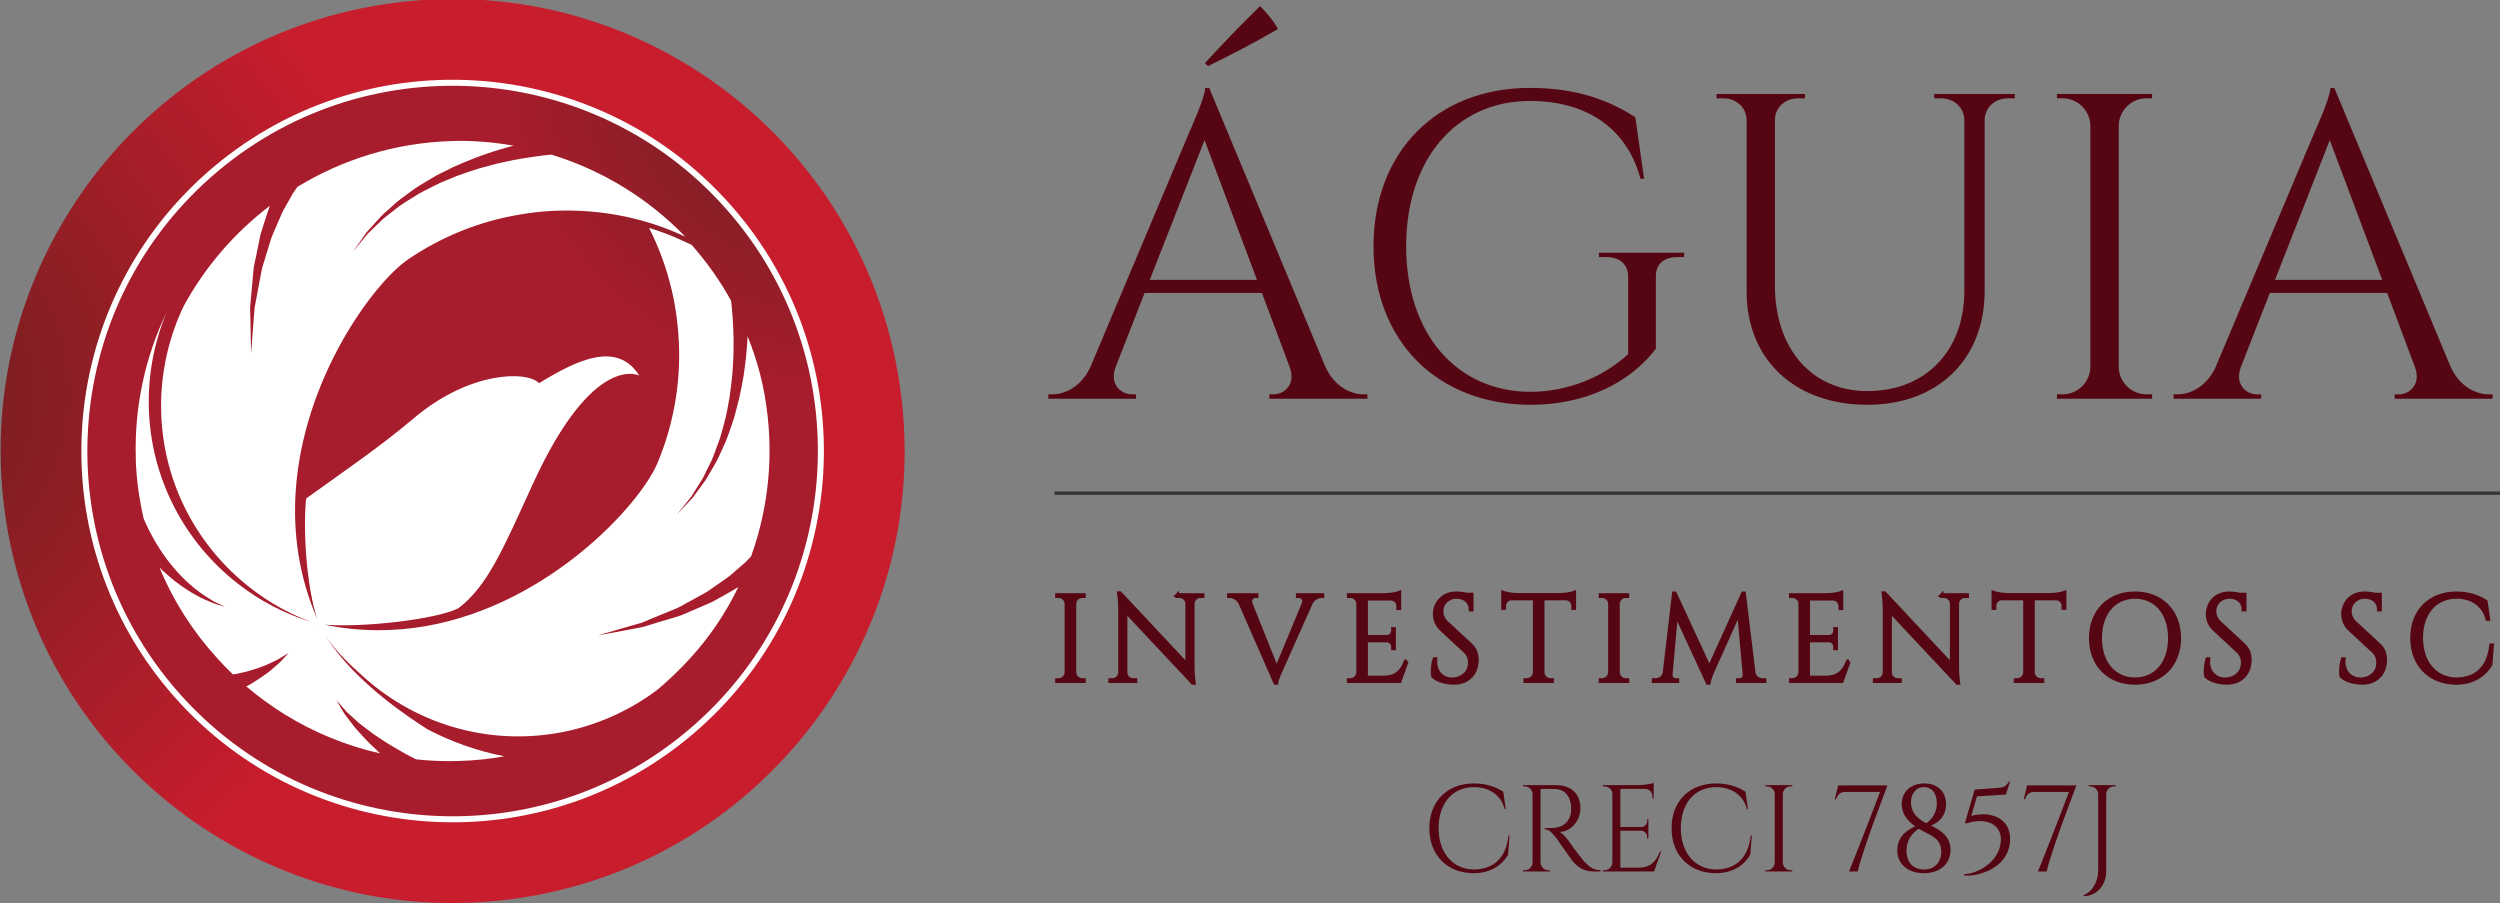
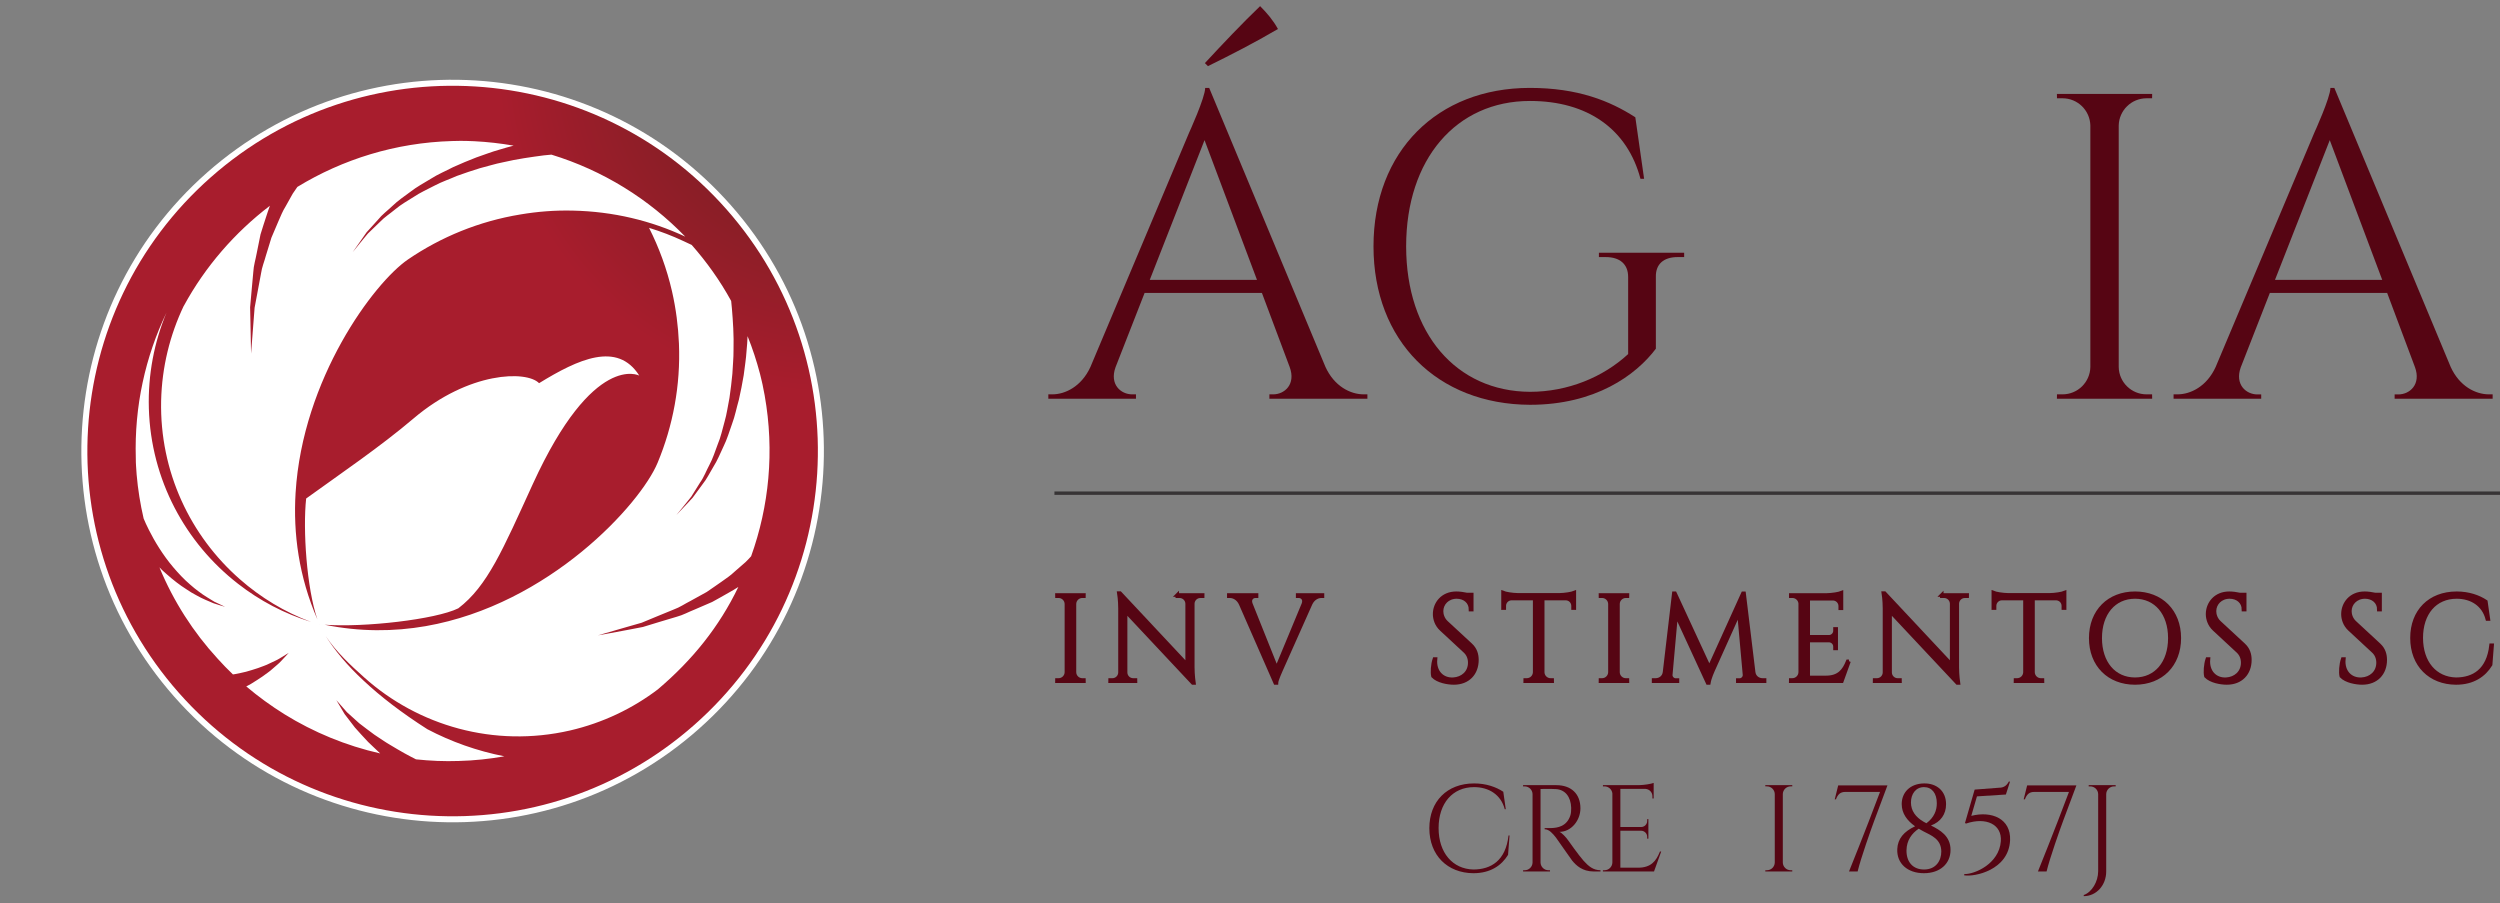
<svg xmlns="http://www.w3.org/2000/svg" xmlns:ns1="http://sodipodi.sourceforge.net/DTD/sodipodi-0.dtd" xmlns:ns2="http://www.inkscape.org/namespaces/inkscape" xmlns:xlink="http://www.w3.org/1999/xlink" width="1184.049" height="427.908" viewBox="0 0 313.28 113.217" version="1.1" id="svg8093" ns1:docname="logo.svg" ns2:version="1.0.2-2 (e86c870879, 2021-01-15)">
  <rect x="0" y="0" width="313.28" height="113.217" fill="#808080" stroke="none" />
  <defs id="defs8087">
    <clipPath clipPathUnits="userSpaceOnUse" id="clipPath4359">
      <path d="M 0,1417.323 H 1417.322 V 0 H 0 Z" id="path4357" />
    </clipPath>
    <clipPath clipPathUnits="userSpaceOnUse" id="clipPath5375">
      <path d="m 455.973,1009.937 c -6.838,0 -13.764,-0.438 -20.727,-1.336 v 0 C 347.363,997.269 285.304,916.838 296.64,828.951 v 0 c 11.331,-87.887 91.763,-149.942 179.647,-138.608 v 0 c 87.884,11.333 149.944,91.77 138.61,179.652 v 0 c -10.434,80.916 -79.44,139.94 -158.913,139.942 v 0 c -0.005,0 -0.006,0 -0.011,0" id="path5373" />
    </clipPath>
    <clipPath clipPathUnits="userSpaceOnUse" id="clipPath5385">
      <path d="m 290.811,636.04 378.385,48.472 -48.474,378.397 -378.385,-48.472 z" id="path5383" />
    </clipPath>
    <radialGradient fx="0" fy="0" cx="0" cy="0" r="0.5" gradientUnits="userSpaceOnUse" gradientTransform="matrix(791.655,101.414,-101.414,791.655,243.955,871.938)" spreadMethod="pad" id="radialGradient5391">
      <stop style="stop-opacity:1;stop-color:#661f1f" offset="0" id="stop5387" />
      <stop style="stop-opacity:1;stop-color:#c81d2d" offset="1" id="stop5389" />
    </radialGradient>
    <clipPath clipPathUnits="userSpaceOnUse" id="clipPath5401">
      <path d="m 455.719,980.202 c -30.744,-0.003 -61.623,-10.789 -86.481,-32.738 v 0 C 315.118,899.675 309.984,817.059 357.776,762.938 v 0 c 47.788,-54.12 130.403,-59.254 184.523,-11.462 v 0 c 54.122,47.787 59.256,130.403 11.466,184.523 v 0 c -25.837,29.261 -61.842,44.203 -98.032,44.203 v 0 c -0.005,0 -0.009,0 -0.014,0" id="path5399" />
    </clipPath>
    <clipPath clipPathUnits="userSpaceOnUse" id="clipPath5411">
      <path d="M 746.19,831.202 474.041,1139.895 165.348,867.746 437.497,559.053 Z" id="path5409" />
    </clipPath>
    <radialGradient fx="0" fy="0" cx="0" cy="0" r="0.5" gradientUnits="userSpaceOnUse" gradientTransform="matrix(-467.524,530.302,-530.302,-467.524,591.731,990.661)" spreadMethod="pad" id="radialGradient5417">
      <stop style="stop-opacity:1;stop-color:#661f1f" offset="0" id="stop5413" />
      <stop style="stop-opacity:1;stop-color:#a81d2d" offset="1" id="stop5415" />
    </radialGradient>
    <clipPath clipPathUnits="userSpaceOnUse" id="clipPath5427">
      <path d="M 0,1417.323 H 1417.322 V 0 H 0 Z" id="path5425" />
    </clipPath>
    <clipPath clipPathUnits="userSpaceOnUse" id="clipPath5529">
-       <path d="m 455.971,516.353 c -6.838,0 -13.762,-0.437 -20.725,-1.335 v 0 C 347.363,503.685 285.304,423.254 296.64,335.366 v 0 c 11.331,-87.887 91.763,-149.941 179.647,-138.608 v 0 c 87.884,11.334 149.944,91.769 138.61,179.652 v 0 c -10.434,80.916 -79.444,139.941 -158.916,139.943 v 0 c -0.005,0 -0.005,0 -0.01,0" id="path5527" />
-     </clipPath>
+       </clipPath>
    <clipPath clipPathUnits="userSpaceOnUse" id="clipPath5539">
      <path d="m 290.811,142.455 378.385,48.472 -48.474,378.397 -378.385,-48.472 z" id="path5537" />
    </clipPath>
    <radialGradient fx="0" fy="0" cx="0" cy="0" r="0.5" gradientUnits="userSpaceOnUse" gradientTransform="matrix(791.655,101.414,-101.414,791.655,243.955,378.353)" spreadMethod="pad" id="radialGradient5545">
      <stop style="stop-opacity:1;stop-color:#661f1f" offset="0" id="stop5541" />
      <stop style="stop-opacity:1;stop-color:#c81d2d" offset="1" id="stop5543" />
    </radialGradient>
    <clipPath clipPathUnits="userSpaceOnUse" id="clipPath5555">
      <path d="m 455.719,486.617 c -30.744,-0.002 -61.623,-10.788 -86.481,-32.737 v 0 C 315.118,406.091 309.984,323.474 357.776,269.355 v 0 c 47.788,-54.122 130.403,-59.256 184.523,-11.464 v 0 c 54.122,47.788 59.256,130.404 11.466,184.524 v 0 c -25.837,29.261 -61.842,44.202 -98.032,44.202 v 0 c -0.005,0 -0.009,0 -0.014,0" id="path5553" />
    </clipPath>
    <clipPath clipPathUnits="userSpaceOnUse" id="clipPath5565">
      <path d="M 746.19,337.618 474.041,646.311 165.348,374.161 437.497,65.468 Z" id="path5563" />
    </clipPath>
    <radialGradient fx="0" fy="0" cx="0" cy="0" r="0.5" gradientUnits="userSpaceOnUse" gradientTransform="matrix(-467.524,530.302,-530.302,-467.524,591.731,497.076)" spreadMethod="pad" id="radialGradient5571">
      <stop style="stop-opacity:1;stop-color:#661f1f" offset="0" id="stop5567" />
      <stop style="stop-opacity:1;stop-color:#a81d2d" offset="1" id="stop5569" />
    </radialGradient>
    <clipPath clipPathUnits="userSpaceOnUse" id="clipPath5581">
      <path d="M 0,1417.323 H 1417.322 V 0 H 0 Z" id="path5579" />
    </clipPath>
    <clipPath clipPathUnits="userSpaceOnUse" id="clipPath5375-2">
      <path d="m 455.973,1009.937 c -6.838,0 -13.764,-0.438 -20.727,-1.336 v 0 C 347.363,997.269 285.304,916.838 296.64,828.951 v 0 c 11.331,-87.887 91.763,-149.942 179.647,-138.608 v 0 c 87.884,11.333 149.944,91.77 138.61,179.652 v 0 c -10.434,80.916 -79.44,139.94 -158.913,139.942 v 0 c -0.005,0 -0.006,0 -0.011,0" id="path5373-3" />
    </clipPath>
    <clipPath clipPathUnits="userSpaceOnUse" id="clipPath5385-9">
      <path d="m 290.811,636.04 378.385,48.472 -48.474,378.397 -378.385,-48.472 z" id="path5383-4" />
    </clipPath>
    <radialGradient fx="0" fy="0" cx="0" cy="0" r="0.5" gradientUnits="userSpaceOnUse" gradientTransform="matrix(791.655,101.414,-101.414,791.655,243.955,871.938)" spreadMethod="pad" id="radialGradient5391-9">
      <stop style="stop-opacity:1;stop-color:#661f1f" offset="0" id="stop5387-9" />
      <stop style="stop-opacity:1;stop-color:#c81d2d" offset="1" id="stop5389-2" />
    </radialGradient>
    <clipPath clipPathUnits="userSpaceOnUse" id="clipPath5401-4">
      <path d="m 455.719,980.202 c -30.744,-0.003 -61.623,-10.789 -86.481,-32.738 v 0 C 315.118,899.675 309.984,817.059 357.776,762.938 v 0 c 47.788,-54.12 130.403,-59.254 184.523,-11.462 v 0 c 54.122,47.787 59.256,130.403 11.466,184.523 v 0 c -25.837,29.261 -61.842,44.203 -98.032,44.203 v 0 c -0.005,0 -0.009,0 -0.014,0" id="path5399-3" />
    </clipPath>
    <clipPath clipPathUnits="userSpaceOnUse" id="clipPath5411-9">
      <path d="M 746.19,831.202 474.041,1139.895 165.348,867.746 437.497,559.053 Z" id="path5409-6" />
    </clipPath>
    <radialGradient fx="0" fy="0" cx="0" cy="0" r="0.5" gradientUnits="userSpaceOnUse" gradientTransform="matrix(-467.524,530.302,-530.302,-467.524,591.731,990.661)" spreadMethod="pad" id="radialGradient5417-7">
      <stop style="stop-opacity:1;stop-color:#661f1f" offset="0" id="stop5413-4" />
      <stop style="stop-opacity:1;stop-color:#a81d2d" offset="1" id="stop5415-1" />
    </radialGradient>
    <clipPath clipPathUnits="userSpaceOnUse" id="clipPath3311">
      <path d="M 614.897,869.995 C 626.231,782.112 564.171,701.676 476.288,690.342 388.403,679.009 307.971,741.064 296.64,828.951 c -11.337,87.887 50.723,168.318 138.607,179.651 87.885,11.336 168.317,-50.724 179.65,-138.607" id="path3309" />
    </clipPath>
    <radialGradient fx="0" fy="0" cx="0" cy="0" r="0.5" gradientUnits="userSpaceOnUse" gradientTransform="matrix(791.655,101.414,-101.414,791.655,243.955,871.938)" spreadMethod="pad" id="radialGradient3321">
      <stop style="stop-opacity:1;stop-color:#661f1f" offset="0" id="stop3315" />
      <stop style="stop-opacity:1;stop-color:#c81d2d" offset="0.5" id="stop3317" />
      <stop style="stop-opacity:1;stop-color:#c81d2d" offset="1" id="stop3319" />
    </radialGradient>
    <clipPath clipPathUnits="userSpaceOnUse" id="clipPath3331">
      <path d="m 369.239,947.464 c 54.121,47.789 136.737,42.657 184.526,-11.465 47.789,-54.12 42.656,-136.736 -11.466,-184.524 -54.12,-47.792 -136.735,-42.657 -184.524,11.463 -47.792,54.12 -42.657,136.737 11.463,184.526" id="path3329" />
    </clipPath>
    <radialGradient fx="0" fy="0" cx="0" cy="0" r="0.5" gradientUnits="userSpaceOnUse" gradientTransform="matrix(-467.524,530.302,-530.302,-467.524,591.731,990.66)" spreadMethod="pad" id="radialGradient3341">
      <stop style="stop-opacity:1;stop-color:#661f1f" offset="0" id="stop3335" />
      <stop style="stop-opacity:1;stop-color:#a81d2d" offset="0.34" id="stop3337" />
      <stop style="stop-opacity:1;stop-color:#a81d2d" offset="1" id="stop3339" />
    </radialGradient>
    <clipPath clipPathUnits="userSpaceOnUse" id="clipPath3363">
      <path d="m 614.897,376.41 c 11.334,-87.883 -50.726,-168.318 -138.61,-179.652 -87.885,-11.333 -168.317,50.722 -179.648,138.608 -11.337,87.888 50.723,168.318 138.607,179.651 87.885,11.336 168.317,-50.724 179.65,-138.607" id="path3361" />
    </clipPath>
    <radialGradient fx="0" fy="0" cx="0" cy="0" r="0.5" gradientUnits="userSpaceOnUse" gradientTransform="matrix(791.655,101.414,-101.414,791.655,243.955,378.353)" spreadMethod="pad" id="radialGradient3373">
      <stop style="stop-opacity:1;stop-color:#661f1f" offset="0" id="stop3367" />
      <stop style="stop-opacity:1;stop-color:#c81d2d" offset="0.5" id="stop3369" />
      <stop style="stop-opacity:1;stop-color:#c81d2d" offset="1" id="stop3371" />
    </radialGradient>
    <clipPath clipPathUnits="userSpaceOnUse" id="clipPath3383">
      <path d="m 369.239,453.88 c 54.121,47.79 136.737,42.657 184.526,-11.464 47.789,-54.12 42.656,-136.737 -11.466,-184.524 -54.12,-47.792 -136.735,-42.657 -184.524,11.463 -47.792,54.12 -42.657,136.736 11.463,184.525" id="path3381" />
    </clipPath>
    <radialGradient fx="0" fy="0" cx="0" cy="0" r="0.5" gradientUnits="userSpaceOnUse" gradientTransform="matrix(-467.524,530.302,-530.302,-467.524,591.731,497.076)" spreadMethod="pad" id="radialGradient3393">
      <stop style="stop-opacity:1;stop-color:#661f1f" offset="0" id="stop3387" />
      <stop style="stop-opacity:1;stop-color:#a81d2d" offset="0.34" id="stop3389" />
      <stop style="stop-opacity:1;stop-color:#a81d2d" offset="1" id="stop3391" />
    </radialGradient>
    <clipPath clipPathUnits="userSpaceOnUse" id="clipPath3311-1">
-       <path d="M 614.897,869.995 C 626.231,782.112 564.171,701.676 476.288,690.342 388.403,679.009 307.971,741.064 296.64,828.951 c -11.337,87.887 50.723,168.318 138.607,179.651 87.885,11.336 168.317,-50.724 179.65,-138.607" id="path3309-5" />
-     </clipPath>
+       </clipPath>
    <radialGradient fx="0" fy="0" cx="0" cy="0" r="0.5" gradientUnits="userSpaceOnUse" gradientTransform="matrix(791.655,101.414,-101.414,791.655,243.955,871.938)" spreadMethod="pad" id="radialGradient3321-4">
      <stop style="stop-opacity:1;stop-color:#661f1f" offset="0" id="stop3315-5" />
      <stop style="stop-opacity:1;stop-color:#c81d2d" offset="0.5" id="stop3317-0" />
      <stop style="stop-opacity:1;stop-color:#c81d2d" offset="1" id="stop3319-1" />
    </radialGradient>
    <clipPath clipPathUnits="userSpaceOnUse" id="clipPath3331-1">
      <path d="m 369.239,947.464 c 54.121,47.789 136.737,42.657 184.526,-11.465 47.789,-54.12 42.656,-136.736 -11.466,-184.524 -54.12,-47.792 -136.735,-42.657 -184.524,11.463 -47.792,54.12 -42.657,136.737 11.463,184.526" id="path3329-8" />
    </clipPath>
    <radialGradient fx="0" fy="0" cx="0" cy="0" r="0.5" gradientUnits="userSpaceOnUse" gradientTransform="matrix(-467.524,530.302,-530.302,-467.524,591.731,990.66)" spreadMethod="pad" id="radialGradient3341-6">
      <stop style="stop-opacity:1;stop-color:#661f1f" offset="0" id="stop3335-3" />
      <stop style="stop-opacity:1;stop-color:#a81d2d" offset="0.34" id="stop3337-3" />
      <stop style="stop-opacity:1;stop-color:#a81d2d" offset="1" id="stop3339-7" />
    </radialGradient>
    <radialGradient ns2:collect="always" xlink:href="#radialGradient3321-4" id="radialGradient503" gradientUnits="userSpaceOnUse" gradientTransform="matrix(791.655,101.414,-101.414,791.655,243.955,871.938)" cx="0" cy="0" fx="0" fy="0" r="0.5" spreadMethod="pad" />
    <radialGradient ns2:collect="always" xlink:href="#radialGradient3341-6" id="radialGradient505" gradientUnits="userSpaceOnUse" gradientTransform="matrix(-467.524,530.302,-530.302,-467.524,591.731,990.66)" cx="0" cy="0" fx="0" fy="0" r="0.5" spreadMethod="pad" />
  </defs>
  <ns1:namedview id="base" pagecolor="#ffffff" bordercolor="#666666" borderopacity="1.0" ns2:pageopacity="0.0" ns2:pageshadow="2" ns2:zoom="0.35355339" ns2:cx="823.55868" ns2:cy="160.89779" ns2:document-units="mm" ns2:current-layer="layer1" ns2:document-rotation="0" showgrid="false" fit-margin-top="0" fit-margin-left="0" fit-margin-right="0" fit-margin-bottom="0" ns2:window-width="1366" ns2:window-height="705" ns2:window-x="-8" ns2:window-y="122" ns2:window-maximized="1" units="px" showguides="false" />
  <g ns2:label="Layer 1" ns2:groupmode="layer" id="layer1" transform="translate(-106.32,-291.384)">
    <g id="g4345" ns2:label="PG 4 - Manual Identidade Águia Investimentos SC" transform="matrix(0.353,0,0,-0.353,-12.388,490.553)">
      <g id="g623" transform="translate(0,-3.216)">
        <g id="g425" transform="translate(41.192,-442.147)">
          <g id="g423">
            <g id="g411">
              <g id="g409" clip-path="url(#clipPath3311-1)">
                <g id="g407">
                  <path d="M 614.897,869.995 C 626.231,782.112 564.171,701.676 476.288,690.342 388.403,679.009 307.971,741.064 296.64,828.951 c -11.337,87.887 50.723,168.318 138.607,179.651 87.885,11.336 168.317,-50.724 179.65,-138.607" style="fill:url(#radialGradient503);stroke:none" id="path405" />
                </g>
              </g>
            </g>
            <g id="g419">
              <g id="g417" clip-path="url(#clipPath3331-1)">
                <g id="g415">
                  <path d="m 369.239,947.464 c 54.121,47.789 136.737,42.657 184.526,-11.465 47.789,-54.12 42.656,-136.736 -11.466,-184.524 -54.12,-47.792 -136.735,-42.657 -184.524,11.463 -47.792,54.12 -42.657,136.737 11.463,184.526" style="fill:url(#radialGradient505);stroke:none" id="path413" />
                </g>
              </g>
            </g>
            <path d="m 369.239,947.464 c 54.121,47.789 136.737,42.657 184.526,-11.465 47.789,-54.12 42.656,-136.736 -11.466,-184.524 -54.12,-47.792 -136.735,-42.657 -184.524,11.463 -47.792,54.12 -42.657,136.737 11.463,184.526 z" style="fill:none;stroke:#ffffff;stroke-width:2.135;stroke-linecap:butt;stroke-linejoin:miter;stroke-miterlimit:22.926;stroke-dasharray:none;stroke-opacity:1" id="path421" />
          </g>
        </g>
        <g id="g429" transform="translate(41.192,-442.147)">
          <path d="m 566.56,869.137 c -0.177,0.931 -0.381,1.902 -0.558,2.828 -0.112,0.715 -0.291,1.435 -0.447,2.124 -0.208,0.933 -0.416,1.868 -0.668,2.779 -1.202,4.607 -2.678,9.056 -4.414,13.379 -0.071,-1.714 -0.177,-3.455 -0.366,-5.257 -0.165,-2.801 -0.652,-5.682 -1.006,-8.591 -0.487,-2.886 -1.054,-5.819 -1.72,-8.742 -0.835,-2.856 -1.369,-5.799 -2.416,-8.544 -0.99,-2.792 -1.8,-5.549 -3.051,-8.051 -1.19,-2.546 -2.195,-5.029 -3.585,-7.196 -1.327,-2.174 -2.353,-4.375 -3.769,-6.089 -1.295,-1.803 -2.518,-3.413 -3.577,-4.878 -1.179,-1.341 -2.311,-2.451 -3.174,-3.398 -1.33,-1.416 -2.229,-2.364 -2.605,-2.74 0.317,0.426 1.152,1.414 2.394,2.916 0.769,1 1.815,2.194 2.905,3.621 0.924,1.491 1.99,3.197 3.159,5.057 1.289,1.77 2.114,4.04 3.272,6.216 1.194,2.201 2,4.751 2.94,7.273 1.086,2.534 1.657,5.3 2.427,8.03 0.803,2.715 1.158,5.625 1.744,8.459 0.414,2.86 0.764,5.731 1.031,8.553 0.134,2.843 0.434,5.625 0.409,8.356 0.15,5.395 -0.211,10.438 -0.568,14.757 -0.071,0.945 -0.183,1.862 -0.267,2.741 -3.942,7.208 -8.682,13.839 -14.013,19.89 l -3.026,1.412 c -3.948,1.856 -7.991,3.384 -12.116,4.652 3.536,-6.999 6.314,-14.519 8.149,-22.522 1.424,-6.238 2.203,-12.426 2.467,-18.588 0.606,-14.762 -2.114,-29.165 -7.568,-42.269 -6.065,-14.623 -38.393,-50.324 -82.32,-58.008 -11.269,-1.962 -23.331,-2.064 -35.88,0.496 14.024,-1.013 39.359,1.861 47.444,5.826 10.386,7.927 15.772,20.775 26.47,44.167 21.547,47.098 37.773,38.445 37.773,38.445 -7.763,12.27 -21.677,5.85 -35.572,-2.687 -4.42,4.544 -24.888,4.196 -44.591,-12.548 -11.695,-9.942 -25.689,-19.433 -38.092,-28.393 -1.201,-11.016 0.176,-31.832 4.004,-42.938 -6.61,15.215 -8.636,30.498 -7.755,44.961 2.473,40.466 27.763,74.542 39.91,82.843 11.716,7.998 25.263,13.555 39.834,15.959 6.1,1.036 12.336,1.529 18.7,1.376 14.249,-0.305 27.759,-3.548 39.888,-9.243 -12.942,13.374 -29.212,23.514 -47.509,29.114 -0.881,-0.087 -1.796,-0.163 -2.747,-0.265 -4.283,-0.572 -9.312,-1.246 -14.546,-2.474 -2.686,-0.515 -5.328,-1.385 -8.121,-2.086 -2.704,-0.822 -5.43,-1.746 -8.163,-2.736 -2.634,-1.181 -5.423,-2.091 -7.917,-3.435 -2.521,-1.338 -5.107,-2.461 -7.356,-3.988 -2.303,-1.448 -4.613,-2.755 -6.529,-4.374 -1.916,-1.588 -3.945,-2.883 -5.445,-4.477 -1.589,-1.507 -3.015,-2.909 -4.307,-4.157 -1.181,-1.341 -2.1,-2.594 -2.927,-3.545 -1.398,-1.784 -2.31,-2.829 -2.493,-3.075 0.183,0.245 0.978,1.409 2.282,3.25 0.743,1.04 1.599,2.337 2.662,3.804 1.205,1.331 2.586,2.845 4.057,4.479 1.391,1.753 3.343,3.195 5.181,4.935 1.849,1.805 4.089,3.302 6.325,4.967 2.221,1.743 4.742,3.078 7.264,4.624 2.465,1.59 5.226,2.716 7.868,4.104 2.742,1.233 5.476,2.391 8.227,3.446 2.796,0.947 5.479,2.015 8.202,2.766 1.719,0.515 3.399,1.007 5.064,1.428 -4.554,0.793 -9.226,1.328 -13.988,1.571 -0.957,0.035 -1.884,0.066 -2.846,0.103 -0.727,-0.008 -1.482,0.026 -2.176,0.016 -0.968,-0.033 -1.94,-0.03 -2.912,-0.06 -20.006,-0.588 -38.728,-6.451 -54.851,-16.279 -0.511,-0.734 -1.074,-1.53 -1.645,-2.394 -0.771,-1.415 -1.642,-2.953 -2.561,-4.58 -1.011,-1.583 -1.715,-3.387 -2.547,-5.274 -0.792,-1.897 -1.658,-3.814 -2.471,-5.807 -0.621,-2.1 -1.272,-4.192 -1.93,-6.287 -0.556,-2.108 -1.454,-4.192 -1.74,-6.35 -0.387,-2.137 -0.803,-4.244 -1.177,-6.283 -0.405,-2.035 -0.77,-4.039 -1.109,-5.917 -0.172,-1.901 -0.285,-3.679 -0.416,-5.349 -0.475,-5.855 -0.774,-9.983 -0.845,-10.935 -0.035,0.936 -0.109,5.096 -0.215,10.993 -0.05,1.664 -0.056,3.498 -0.12,5.442 0.18,1.939 0.37,3.944 0.542,6.052 0.215,2.106 0.409,4.317 0.592,6.494 0.106,2.265 0.814,4.449 1.211,6.657 0.436,2.24 0.916,4.467 1.346,6.667 0.637,2.166 1.366,4.281 2.01,6.308 0.448,1.333 0.86,2.638 1.321,3.87 -12.47,-9.519 -22.952,-21.578 -30.52,-35.479 -0.008,-0.034 -0.05,-0.094 -0.088,-0.119 -4.856,-10.21 -7.723,-21.616 -8.002,-33.625 -0.532,-25.198 10.372,-47.973 27.96,-63.366 7.364,-6.482 15.891,-11.655 25.273,-15.156 -9.485,2.928 -18.251,7.559 -25.938,13.552 -18.631,14.469 -30.911,36.845 -31.652,62.274 -0.345,12.017 1.924,23.561 6.269,34.003 -7.502,-15.638 -11.453,-33.236 -10.901,-51.718 -0.003,-0.973 0.025,-1.941 0.096,-2.887 0.073,-0.945 0.134,-1.925 0.201,-2.905 0.455,-5.299 1.299,-10.532 2.486,-15.618 0.461,-1.086 1.043,-2.437 1.885,-4.074 1.929,-3.843 4.895,-8.835 8.656,-13.249 1.878,-2.208 3.877,-4.332 5.942,-6.089 1.01,-0.912 2.071,-1.762 3.071,-2.493 1.007,-0.738 1.983,-1.467 2.954,-2.025 0.937,-0.548 1.803,-1.086 2.546,-1.564 0.828,-0.393 1.529,-0.731 2.134,-1.012 0.863,-0.395 1.458,-0.714 1.712,-0.827 -0.258,0.084 -0.881,0.264 -1.831,0.539 -0.621,0.218 -1.367,0.458 -2.258,0.722 -0.831,0.361 -1.793,0.771 -2.821,1.204 -1.06,0.433 -2.135,1.006 -3.265,1.627 -1.169,0.594 -2.352,1.324 -3.522,2.124 -2.416,1.51 -4.8,3.393 -7.096,5.43 -0.905,0.723 -1.691,1.555 -2.507,2.364 4.997,-12.07 12.026,-23.021 20.687,-32.437 1.722,-1.935 3.564,-3.789 5.412,-5.579 0.321,0.048 0.568,0.07 0.895,0.149 1.102,0.18 2.37,0.503 3.737,0.808 1.32,0.416 2.8,0.77 4.247,1.299 1.377,0.549 2.863,0.971 4.096,1.645 1.289,0.63 2.554,1.125 3.533,1.743 1.983,1.229 3.304,2.028 3.304,2.028 0,0 -1.074,-1.155 -2.667,-2.873 -0.778,-0.891 -1.901,-1.724 -3.019,-2.732 -1.088,-1.047 -2.443,-1.872 -3.729,-2.849 -1.31,-0.935 -2.694,-1.722 -3.983,-2.558 -0.581,-0.313 -1.116,-0.624 -1.687,-0.905 4.251,-3.604 8.801,-6.918 13.581,-9.893 10.347,-6.401 21.786,-11.14 33.969,-13.901 -1.426,1.294 -2.828,2.722 -4.276,4.057 -1.627,1.71 -3.236,3.492 -4.702,5.135 -1.342,1.732 -2.602,3.377 -3.659,4.779 -1.56,2.633 -2.67,4.529 -2.937,4.953 0.349,-0.371 1.75,-1.975 3.751,-4.273 1.279,-1.162 2.761,-2.502 4.367,-3.934 1.729,-1.316 3.519,-2.711 5.381,-4.054 1.912,-1.245 3.779,-2.586 5.625,-3.645 1.841,-1.094 3.556,-2.131 5.065,-2.957 1.472,-0.822 2.739,-1.467 3.592,-1.9 0.191,-0.102 0.352,-0.168 0.503,-0.261 4.989,-0.525 10.06,-0.758 15.17,-0.577 5.522,0.138 10.911,0.717 16.198,1.657 -9.679,1.897 -18.867,5.154 -27.351,9.626 -9.166,5.846 -16.653,11.627 -22.675,17.282 -5.731,5.329 -10.129,10.608 -13.391,15.748 3.864,-5.744 8.591,-10.105 13.698,-14.69 19.146,-17.125 46.056,-24.977 72.987,-18.809 11.721,2.712 22.328,7.838 31.309,14.674 0.043,0.059 0.081,0.088 0.124,0.116 12.051,10.253 21.543,21.994 28.361,36.167 -1.13,-0.723 -2.292,-1.41 -3.521,-2.09 -1.877,-1.041 -3.783,-2.184 -5.77,-3.235 -2.067,-0.903 -4.158,-1.803 -6.261,-2.704 -2.117,-0.824 -4.089,-1.952 -6.261,-2.527 -2.117,-0.614 -4.241,-1.27 -6.252,-1.869 -2.014,-0.637 -3.983,-1.214 -5.811,-1.778 -1.904,-0.384 -3.725,-0.708 -5.37,-1.03 -5.405,-1.027 -9.336,-1.731 -10.621,-1.946 1.205,0.335 5.067,1.433 10.36,2.996 1.603,0.467 3.353,0.945 5.178,1.481 1.75,0.715 3.623,1.516 5.565,2.307 1.897,0.757 3.881,1.606 5.899,2.417 2.067,0.731 3.89,2.025 5.867,3.011 1.919,1.071 3.835,2.106 5.755,3.177 1.77,1.164 3.483,2.441 5.18,3.583 1.665,1.184 3.313,2.268 4.66,3.58 1.391,1.197 2.707,2.377 3.94,3.43 0.754,0.729 1.394,1.405 2,2.092 6.369,17.778 8.322,37.291 4.819,57.036 z M 408.364,787.777 v 0 c 0,0.003 -0.003,0.005 -0.003,0.009 0.088,-0.014 0.147,-0.053 0.232,-0.07 0,-0.003 0,-0.007 0.004,-0.009 -0.092,0.014 -0.152,0.051 -0.233,0.071" style="fill:#ffffff;fill-opacity:1;fill-rule:nonzero;stroke:none" id="path427" />
        </g>
      </g>
      <g id="g608" transform="matrix(0.964,0,0,0.964,30.663,15.784)">
        <g id="g441" transform="matrix(1.173,0,0,1.173,-103.441,-66.941)">
          <path d="m 737.679,521.313 c 7.311,3.599 14.645,7.356 21.979,11.661 -1.458,2.665 -3.462,5.056 -5.603,7.175 -5.785,-5.557 -11.547,-11.639 -17.332,-17.879 z m 0.387,-6.833 h -1.253 c 0,-3.006 -5.056,-14.076 -5.056,-14.076 l -30.975,-73.543 c -2.779,-6.058 -7.835,-8.586 -11.98,-8.586 h -1.23 v -1.367 h 27.513 v 1.367 h -1.207 c -3.507,0 -7.152,3.075 -5.215,8.495 l 9.133,23.345 h 36.828 l 8.723,-23.277 c 2.004,-5.466 -1.663,-8.564 -5.193,-8.564 h -1.184 v -1.367 h 30.77 v 1.367 h -1.139 c -4.191,0 -9.247,2.528 -12.026,8.609 z m -18.653,-60.265 17.196,43.866 16.467,-43.866 z" style="fill:#560513;fill-opacity:1;fill-rule:nonzero;stroke:none" id="path431" />
          <path d="m 887.179,461.368 v 1.367 h -26.762 v -1.367 h 2.164 c 4.419,0 7.015,-2.232 7.015,-6.218 v -24.234 c -7.88,-7.266 -18.949,-11.843 -30.816,-11.843 -23.163,0.114 -38.878,18.38 -38.878,45.666 0,27.377 15.715,45.643 38.878,45.643 18.038,0 30.542,-8.792 34.688,-24.439 h 1.139 l -2.756,19.314 c -8.017,5.17 -18.084,9.224 -33.116,9.224 -29.017,0 -49.082,-19.906 -49.082,-49.743 0,-29.745 20.066,-49.606 49.127,-49.742 20.521,0 33.276,9.315 39.516,17.606 v 22.593 c -0.068,3.941 2.414,6.173 6.833,6.173 z" style="fill:#560513;fill-opacity:1;fill-rule:nonzero;stroke:none" id="path433" />
-           <path d="m 965.688,512.567 v -1.367 h 2.232 c 3.872,0 7.038,-2.756 7.22,-6.582 v -53.91 c -0.046,-18.836 -12.208,-31.408 -30.451,-31.408 -17.423,0 -29.016,13.278 -29.016,33.184 v 52.157 c 0.159,3.826 3.325,6.559 7.197,6.559 h 2.232 v 1.367 h -27.764 v -1.367 h 2.232 c 3.94,0 7.152,-2.847 7.22,-6.764 v -53.956 c 0,-21.295 15.169,-35.485 37.899,-35.485 22.093,0 36.829,14.28 36.829,35.713 v 54.047 c 0.251,3.758 3.371,6.445 7.22,6.445 h 2.232 v 1.367 z" style="fill:#560513;fill-opacity:1;fill-rule:nonzero;stroke:none" id="path435" />
          <path d="m 1034.084,418.276 h -1.731 c -4.783,0 -8.678,3.826 -8.746,8.586 v 75.844 c 0.114,4.715 3.986,8.518 8.746,8.518 h 1.731 l 0.023,1.367 h -29.905 l 0.023,-1.367 h 1.731 c 4.76,0 8.632,-3.804 8.746,-8.541 v -75.821 c -0.091,-4.76 -3.963,-8.586 -8.746,-8.586 h -1.731 l -0.023,-1.367 h 29.905 z" style="fill:#560513;fill-opacity:1;fill-rule:nonzero;stroke:none" id="path437" />
          <path d="m 1091.297,514.481 h -1.23 c 0,-3.006 -5.056,-14.076 -5.056,-14.076 l -30.975,-73.543 c -2.779,-6.081 -7.835,-8.586 -11.98,-8.586 h -1.23 v -1.367 h 27.513 v 1.344 h -1.207 c -3.507,0 -7.152,3.075 -5.215,8.495 l 9.133,23.368 h 36.829 l 8.723,-23.277 c 2.004,-5.466 -1.663,-8.586 -5.193,-8.586 h -1.184 v -1.344 h 30.77 v 1.367 h -1.161 c -4.168,0 -9.224,2.505 -12.003,8.586 z m -18.631,-60.265 17.196,43.866 16.467,-43.866 z" style="fill:#560513;fill-opacity:1;fill-rule:nonzero;stroke:none" id="path439" />
        </g>
        <g id="g473" transform="matrix(1.05,0,0,1.05,-15.611,-25.794)">
          <g id="g570" transform="matrix(1.253,0,0,1.253,-175.804,-92.985)" style="stroke:#560513;stroke-opacity:1">
            <path d="m 696.523,335.911 h -0.436 c -1.207,0 -2.19,0.965 -2.207,2.167 v 19.137 c 0.029,1.19 1.006,2.15 2.207,2.15 h 0.436 l 0.006,0.345 h -7.546 l 0.006,-0.345 h 0.437 c 1.201,0 2.178,-0.96 2.207,-2.155 v -19.131 c -0.023,-1.201 -1,-2.167 -2.207,-2.167 h -0.437 l -0.006,-0.345 h 7.546 z" style="fill:#560513;fill-opacity:1;fill-rule:nonzero;stroke:#560513;stroke-opacity:1" id="path443" />
            <path d="m 722.659,359.703 0.006,-0.345 h 0.638 c 1.161,0 2.109,-0.931 2.126,-2.092 v -17.097 l -18.775,20.05 h -0.339 c 0,0 0.316,-1.954 0.316,-4.31 v -17.913 c -0.023,-1.155 -0.966,-2.086 -2.127,-2.086 h -0.638 l -0.006,-0.345 h 7.103 l -0.006,0.345 h -0.638 c -1.155,0 -2.092,0.914 -2.126,2.063 v 17.166 l 18.804,-20.057 h 0.316 c 0,0 -0.316,2.178 -0.316,4.396 v 17.815 c 0.035,1.149 0.971,2.063 2.126,2.063 h 0.638 l 0.006,0.345 h -7.109 z" style="fill:#560513;fill-opacity:1;fill-rule:nonzero;stroke:#560513;stroke-opacity:1" id="path445" />
            <path d="m 756.359,359.709 v -0.345 h 0.304 c 0.891,0 1.816,-0.776 1.31,-2.155 l -7.499,-18.062 -7.224,18.062 c -0.506,1.379 0.408,2.155 1.299,2.155 h 0.304 v 0.345 h -7.764 v -0.351 h 0.276 c 1.069,0 2.345,-0.626 3.04,-2.161 l 9.689,-22.114 h 0.316 c 0,0.759 1.276,3.552 1.276,3.552 l 8.287,18.591 c 0.701,1.517 1.971,2.132 3.023,2.132 h 0.304 v 0.351 z" style="fill:#560513;fill-opacity:1;fill-rule:nonzero;stroke:#560513;stroke-opacity:1" id="path447" />
-             <path d="m 786.928,341.135 h -0.345 c -1.063,-2.626 -2.465,-4.511 -6.12,-4.511 h -4.948 v 10.327 h 5.867 c 0.902,-0.035 1.632,-0.781 1.632,-1.695 v -0.511 h 0.333 v 5.454 h -0.333 v -0.511 c 0,-0.925 -0.747,-1.678 -1.672,-1.695 h -5.827 v 10.661 h 7.034 c 1.075,-0.069 1.931,-0.96 1.931,-2.057 v -0.615 h 0.345 v 2.764 0.581 1.006 c -0.638,-0.27 -2.62,-0.609 -4.109,-0.626 h -10.074 v -0.345 h 0.437 c 1.143,0 2.08,-0.862 2.201,-1.971 v -19.309 c -0.023,-1.201 -1.006,-2.167 -2.212,-2.167 h -0.437 l -0.006,-0.345 h 14.298 l 2.006,5.569 z" style="fill:#560513;fill-opacity:1;fill-rule:nonzero;stroke:#560513;stroke-opacity:1" id="path449" />
            <path d="m 798.02,352.008 c -1.086,1.006 -1.391,2.282 -1.391,3.178 0,2.103 1.701,3.965 4.241,3.965 2.149,0 3.89,-1.345 3.879,-3.551 h 0.333 v 3.822 0.408 h -1.368 c -0.914,0.201 -2.051,0.356 -2.954,0.356 -3.931,0 -6.063,-2.919 -6.063,-5.827 0,-1.333 0.477,-3 1.868,-4.276 l 6.609,-6.132 c 0.862,-0.799 1.351,-1.868 1.351,-3.212 0,-2.758 -2.103,-4.482 -4.62,-4.62 -3.069,-0.172 -5.316,2.103 -4.971,5.655 h -0.304 c -0.523,-1.546 -0.655,-3.741 -0.397,-4.804 1.356,-1.402 4.149,-1.885 5.839,-1.885 3.965,0 6.454,2.632 6.454,6.448 0,1.391 -0.351,2.931 -1.73,4.201 z" style="fill:#560513;fill-opacity:1;fill-rule:nonzero;stroke:#560513;stroke-opacity:1" id="path451" />
            <path d="m 817.994,359.738 c -1.494,0.006 -3.512,0.356 -4.155,0.626 v -4.333 l 0.345,0.006 v 0.615 c 0,1.103 0.874,2.006 1.971,2.052 h 6.54 v -20.683 c -0.052,-1.172 -1.023,-2.109 -2.207,-2.109 h -0.437 l -0.006,-0.345 h 7.545 l -0.006,0.345 h -0.437 c -1.195,0 -2.167,0.948 -2.207,2.138 v 20.654 h 6.534 c 1.098,-0.046 1.966,-0.948 1.966,-2.052 v -0.615 l 0.35,-0.006 v 4.333 c -0.649,-0.27 -2.661,-0.621 -4.155,-0.626 h -11.643 z" style="fill:#560513;fill-opacity:1;fill-rule:nonzero;stroke:#560513;stroke-opacity:1" id="path453" />
            <path d="m 848.654,335.911 h -0.436 c -1.207,0 -2.19,0.965 -2.207,2.167 v 19.137 c 0.029,1.19 1.006,2.15 2.207,2.15 h 0.436 l 0.006,0.345 h -7.546 l 0.006,-0.345 h 0.437 c 1.201,0 2.178,-0.96 2.207,-2.155 v -19.131 c -0.023,-1.201 -1,-2.167 -2.207,-2.167 h -0.437 l -0.006,-0.345 h 7.546 z" style="fill:#560513;fill-opacity:1;fill-rule:nonzero;stroke:#560513;stroke-opacity:1" id="path455" />
            <path d="m 881.303,360.174 h -0.31 l -9.407,-20.792 -9.626,20.803 h -0.316 l -2.598,-22.114 c -0.178,-1.362 -1.282,-2.161 -2.511,-2.161 h -0.552 v -0.345 h 6.678 v 0.328 h -0.534 c -0.742,0 -1.414,0.73 -1.345,1.471 l 1.511,16.85 8.821,-19.131 h 0.322 c 0.224,1.425 1.184,3.523 1.184,3.523 l 7.247,16.108 1.563,-17.349 c 0.069,-0.742 -0.603,-1.471 -1.345,-1.471 h -0.534 v -0.328 h 7.494 v 0.345 h -0.546 c -1.235,0 -2.339,0.799 -2.517,2.161 z" style="fill:#560513;fill-opacity:1;fill-rule:nonzero;stroke:#560513;stroke-opacity:1" id="path457" />
            <path d="m 910.67,341.135 h -0.345 c -1.063,-2.626 -2.465,-4.511 -6.12,-4.511 h -4.948 v 10.327 h 5.867 c 0.902,-0.035 1.632,-0.781 1.632,-1.695 v -0.511 h 0.333 v 5.454 h -0.333 v -0.511 c 0,-0.925 -0.747,-1.678 -1.672,-1.695 h -5.827 v 10.661 h 7.034 c 1.075,-0.069 1.931,-0.96 1.931,-2.057 v -0.615 h 0.345 v 2.764 0.581 1.006 c -0.638,-0.27 -2.62,-0.609 -4.109,-0.626 h -10.074 v -0.345 h 0.437 c 1.143,0 2.08,-0.862 2.201,-1.971 v -19.309 c -0.023,-1.201 -1.006,-2.167 -2.212,-2.167 h -0.437 l -0.006,-0.345 h 14.298 l 2.006,5.569 z" style="fill:#560513;fill-opacity:1;fill-rule:nonzero;stroke:#560513;stroke-opacity:1" id="path459" />
            <path d="m 936.642,359.703 0.006,-0.345 h 0.638 c 1.161,0 2.109,-0.931 2.126,-2.092 v -17.097 l -18.775,20.05 h -0.339 c 0,0 0.316,-1.954 0.316,-4.31 v -17.913 c -0.023,-1.155 -0.966,-2.086 -2.127,-2.086 h -0.638 l -0.006,-0.345 h 7.103 l -0.006,0.345 h -0.638 c -1.155,0 -2.092,0.914 -2.126,2.063 v 17.166 l 18.804,-20.057 h 0.316 c 0,0 -0.316,2.178 -0.316,4.396 v 17.815 c 0.035,1.149 0.971,2.063 2.126,2.063 h 0.638 l 0.006,0.345 h -7.109 z" style="fill:#560513;fill-opacity:1;fill-rule:nonzero;stroke:#560513;stroke-opacity:1" id="path461" />
            <path d="m 955.228,359.738 c -1.494,0.006 -3.511,0.356 -4.155,0.626 v -4.333 l 0.345,0.006 v 0.615 c 0,1.103 0.874,2.006 1.971,2.052 h 6.54 v -20.683 c -0.052,-1.172 -1.023,-2.109 -2.207,-2.109 h -0.437 l -0.006,-0.345 h 7.545 l -0.006,0.345 h -0.437 c -1.195,0 -2.167,0.948 -2.207,2.138 v 20.654 h 6.534 c 1.098,-0.046 1.965,-0.948 1.965,-2.052 v -0.615 l 0.35,-0.006 v 4.333 c -0.649,-0.27 -2.661,-0.621 -4.155,-0.626 h -11.643 z" style="fill:#560513;fill-opacity:1;fill-rule:nonzero;stroke:#560513;stroke-opacity:1" id="path463" />
            <path d="m 990.735,360.186 c -7.333,0 -12.396,-5.023 -12.396,-12.551 0,-7.528 5.063,-12.551 12.396,-12.551 7.333,0 12.39,5.023 12.39,12.551 0,7.529 -5.057,12.551 -12.39,12.551 z m 0,-24.068 c -5.85,0 -9.752,4.603 -9.752,11.517 0,6.913 3.902,11.517 9.752,11.517 5.85,0 9.746,-4.603 9.746,-11.517 0,-6.913 -3.896,-11.517 -9.746,-11.517" style="fill:#560513;fill-opacity:1;fill-rule:nonzero;stroke:#560513;stroke-opacity:1" id="path465" />
            <path d="m 1014.365,352.008 c -1.086,1.006 -1.391,2.282 -1.391,3.178 0,2.103 1.701,3.965 4.241,3.965 2.149,0 3.891,-1.345 3.879,-3.551 h 0.333 v 3.822 0.408 h -1.368 c -0.914,0.201 -2.051,0.356 -2.954,0.356 -3.931,0 -6.063,-2.919 -6.063,-5.827 0,-1.333 0.477,-3 1.868,-4.276 l 6.609,-6.132 c 0.862,-0.799 1.351,-1.868 1.351,-3.212 0,-2.758 -2.103,-4.482 -4.62,-4.62 -3.069,-0.172 -5.316,2.103 -4.971,5.655 h -0.304 c -0.523,-1.546 -0.655,-3.741 -0.397,-4.804 1.356,-1.402 4.149,-1.885 5.839,-1.885 3.965,0 6.454,2.632 6.454,6.448 0,1.391 -0.351,2.931 -1.73,4.201 z" style="fill:#560513;fill-opacity:1;fill-rule:nonzero;stroke:#560513;stroke-opacity:1" id="path467" />
            <path d="m 1052.255,352.008 c -1.086,1.006 -1.391,2.282 -1.391,3.178 0,2.103 1.701,3.965 4.241,3.965 2.149,0 3.89,-1.345 3.879,-3.551 h 0.333 v 3.822 0.408 h -1.368 c -0.914,0.201 -2.051,0.356 -2.954,0.356 -3.931,0 -6.063,-2.919 -6.063,-5.827 0,-1.333 0.477,-3 1.868,-4.276 l 6.609,-6.132 c 0.862,-0.799 1.351,-1.868 1.351,-3.212 0,-2.758 -2.103,-4.482 -4.62,-4.62 -3.069,-0.172 -5.316,2.103 -4.971,5.655 h -0.304 c -0.523,-1.546 -0.655,-3.741 -0.397,-4.804 1.356,-1.402 4.149,-1.885 5.839,-1.885 3.965,0 6.454,2.632 6.454,6.448 0,1.391 -0.351,2.931 -1.73,4.201 z" style="fill:#560513;fill-opacity:1;fill-rule:nonzero;stroke:#560513;stroke-opacity:1" id="path469" />
            <path d="m 1090.394,345.629 c -0.781,-7.063 -4.925,-9.499 -9.821,-9.511 -5.799,0.138 -9.729,4.655 -9.729,11.586 0,6.862 3.862,11.447 9.925,11.447 4.143,0 7.522,-2.138 8.569,-6.166 h 0.287 l -0.695,4.873 c -2.017,1.327 -4.776,2.328 -8.155,2.328 -7.586,0 -12.517,-5.034 -12.517,-12.517 0,-7.62 5.103,-12.551 12.316,-12.586 4.787,0 7.873,2.167 9.689,5.132 l 0.419,5.414 z" style="fill:#560513;fill-opacity:1;fill-rule:nonzero;stroke:#560513;stroke-opacity:1" id="path471" />
          </g>
        </g>
        <g id="g477" transform="matrix(0,-1.466,1.365,0,10.127,-578.622)">
          <path d="M -658.89,509.304 V 899.38" style="fill:none;stroke:#373435;stroke-width:0.852;stroke-linecap:butt;stroke-linejoin:miter;stroke-miterlimit:10;stroke-dasharray:none;stroke-opacity:1" id="path475" />
        </g>
        <g id="g499" transform="matrix(1.827,0,0,1.827,-703.278,-279.045)">
          <path d="m 862.519,295.728 c -0.564,-5.092 -3.551,-6.849 -7.081,-6.857 -4.181,0.1 -7.014,3.356 -7.014,8.353 0,4.947 2.784,8.253 7.155,8.253 2.987,0 5.423,-1.541 6.177,-4.446 h 0.207 l -0.501,3.513 c -1.454,0.957 -3.443,1.678 -5.879,1.678 -5.469,0 -9.024,-3.63 -9.024,-9.024 0,-5.494 3.679,-9.049 8.879,-9.073 3.451,0 5.676,1.562 6.985,3.7 l 0.302,3.903 z" style="fill:#560513;fill-opacity:1;fill-rule:nonzero;stroke:none" id="path479" />
          <path d="m 865.452,305.874 0.004,-0.249 h 0.315 c 0.87,0 1.574,-0.696 1.591,-1.562 v -13.793 c -0.021,-0.858 -0.725,-1.549 -1.591,-1.549 h -0.315 l -0.004,-0.249 h 5.431 l -0.004,0.249 h -0.315 c -0.87,0 -1.574,0.696 -1.591,1.562 v 14.816 c 0.323,-0.013 1.827,0.05 3.095,-0.021 1.848,-0.1 3.02,-1.541 3.082,-3.787 0.017,-0.547 -0.05,-1.139 -0.158,-1.487 -0.704,-2.241 -2.589,-2.548 -3.882,-2.581 -0.746,-0.021 -1.313,-0.008 -1.313,-0.008 v -0.232 c 0.911,0 1.636,-0.862 2.283,-1.678 0.195,-0.24 2.996,-4.313 3.277,-4.653 0.779,-0.932 2.022,-2.179 4.338,-2.179 h 1.363 v 0.249 c -1.462,0.013 -2.382,0.787 -3.381,1.881 -0.961,1.052 -3.107,4.11 -3.107,4.11 -0.481,0.679 -1.243,1.504 -1.778,1.748 2.391,0 4.222,2.337 4.222,4.739 0,2.901 -1.844,4.673 -4.86,4.673 h -6.703 z" style="fill:#560513;fill-opacity:1;fill-rule:nonzero;stroke:none" id="path481" />
          <path d="m 893.29,292.488 h -0.249 c -0.766,-1.894 -1.777,-3.252 -4.412,-3.252 h -3.567 v 7.445 h 4.23 c 0.65,-0.025 1.177,-0.563 1.177,-1.222 v -0.369 h 0.24 v 3.932 h -0.24 v -0.368 c 0,-0.667 -0.539,-1.21 -1.206,-1.222 h -4.201 v 7.685 h 5.071 c 0.775,-0.05 1.392,-0.692 1.392,-1.483 v -0.443 h 0.249 v 1.993 0.419 0.725 c -0.46,-0.195 -1.889,-0.439 -2.962,-0.452 h -7.263 v -0.249 h 0.315 c 0.825,0 1.5,-0.621 1.587,-1.421 v -13.921 c -0.017,-0.866 -0.725,-1.562 -1.595,-1.562 h -0.315 l -0.004,-0.249 h 10.308 z" style="fill:#560513;fill-opacity:1;fill-rule:nonzero;stroke:none" id="path483" />
-           <path d="m 911.342,295.728 c -0.564,-5.092 -3.551,-6.849 -7.081,-6.857 -4.181,0.1 -7.014,3.356 -7.014,8.353 0,4.947 2.784,8.253 7.155,8.253 2.987,0 5.423,-1.541 6.177,-4.446 h 0.207 l -0.501,3.513 c -1.454,0.957 -3.443,1.678 -5.879,1.678 -5.469,0 -9.024,-3.63 -9.024,-9.024 0,-5.494 3.679,-9.049 8.879,-9.073 3.451,0 5.676,1.562 6.985,3.7 l 0.302,3.903 z" style="fill:#560513;fill-opacity:1;fill-rule:nonzero;stroke:none" id="path485" />
          <path d="m 919.711,288.722 h -0.315 c -0.87,0 -1.579,0.696 -1.591,1.562 v 13.796 c 0.021,0.858 0.725,1.55 1.591,1.55 h 0.315 l 0.004,0.249 h -5.44 l 0.004,-0.249 h 0.315 c 0.866,0 1.57,-0.692 1.591,-1.554 v -13.793 c -0.017,-0.866 -0.721,-1.562 -1.591,-1.562 h -0.315 l -0.004,-0.249 h 5.44 z" style="fill:#560513;fill-opacity:1;fill-rule:nonzero;stroke:none" id="path487" />
          <path d="m 928.97,305.829 h 9.927 l -2.672,-7.151 c -0.613,-1.653 -2.68,-7.458 -3.339,-10.204 h -1.74 c 1.015,2.523 3.025,7.561 4.064,10.291 l 2.188,5.742 h -7.014 c -0.994,0 -1.496,-0.505 -1.865,-1.492 h -0.248 z" style="fill:#560513;fill-opacity:1;fill-rule:nonzero;stroke:none" id="path489" />
          <path d="m 947.664,297.741 c 1.968,0.721 3.054,2.295 3.045,4.284 0.008,2.68 -1.906,4.247 -4.466,4.197 -2.784,-0.05 -4.474,-1.815 -4.474,-4.16 0,-1.889 1.081,-3.331 2.697,-4.483 -2.295,-1.073 -3.501,-2.515 -3.592,-4.607 -0.124,-2.908 2.088,-4.848 5.369,-4.848 3.256,0 5.369,1.914 5.369,4.698 0,2.801 -2.129,4.015 -3.948,4.918 z m -1.471,0.75 c -1.641,0.945 -2.561,2.237 -2.561,3.895 0,1.674 0.945,3.091 2.635,3.091 1.591,0 2.585,-1.268 2.577,-3.256 0.004,-1.429 -0.53,-2.859 -2.096,-4.027 z m 0.07,-9.62 c -2.212,0 -3.555,1.492 -3.53,3.853 0.025,2.063 1.102,3.447 2.461,4.371 0.294,-0.182 0.605,-0.352 0.92,-0.518 1.566,-0.82 3.63,-1.541 3.634,-4.094 0,-1.823 -1.069,-3.613 -3.48,-3.613 h -0.004 z" style="fill:#560513;fill-opacity:1;fill-rule:nonzero;stroke:none" id="path491" />
          <path d="m 963.603,306.595 h -0.249 c -0.381,-0.742 -0.936,-1.243 -1.972,-1.243 l -4.91,-0.373 -1.951,-6.745 0.224,-0.099 c 4.072,1.375 7.242,-0.195 7.006,-3.542 -0.319,-4.553 -5.258,-6.691 -7.354,-6.642 l -0.05,-0.249 c 2.067,-0.373 9.02,1.044 9.268,7.081 0.178,4.313 -3.675,5.954 -7.822,4.901 l 1.143,3.928 5.833,0.373 z" style="fill:#560513;fill-opacity:1;fill-rule:nonzero;stroke:none" id="path493" />
          <path d="m 967.054,305.829 h 9.927 l -2.672,-7.151 c -0.613,-1.653 -2.68,-7.458 -3.339,-10.204 h -1.74 c 1.015,2.523 3.025,7.561 4.064,10.291 l 2.188,5.742 h -7.014 c -0.994,0 -1.496,-0.505 -1.865,-1.492 h -0.249 z" style="fill:#560513;fill-opacity:1;fill-rule:nonzero;stroke:none" id="path495" />
          <path d="m 979.454,305.874 0.004,-0.249 h 0.315 c 0.87,0 1.579,-0.696 1.595,-1.562 v -15.52 c 0,-2.134 -1.28,-4.247 -2.908,-4.818 v -0.224 c 2.536,0 4.528,2.188 4.528,4.976 v 15.595 c 0.021,0.862 0.725,1.554 1.591,1.554 h 0.315 l 0.004,0.249 z" style="fill:#560513;fill-opacity:1;fill-rule:nonzero;stroke:none" id="path497" />
        </g>
      </g>
    </g>
  </g>
</svg>